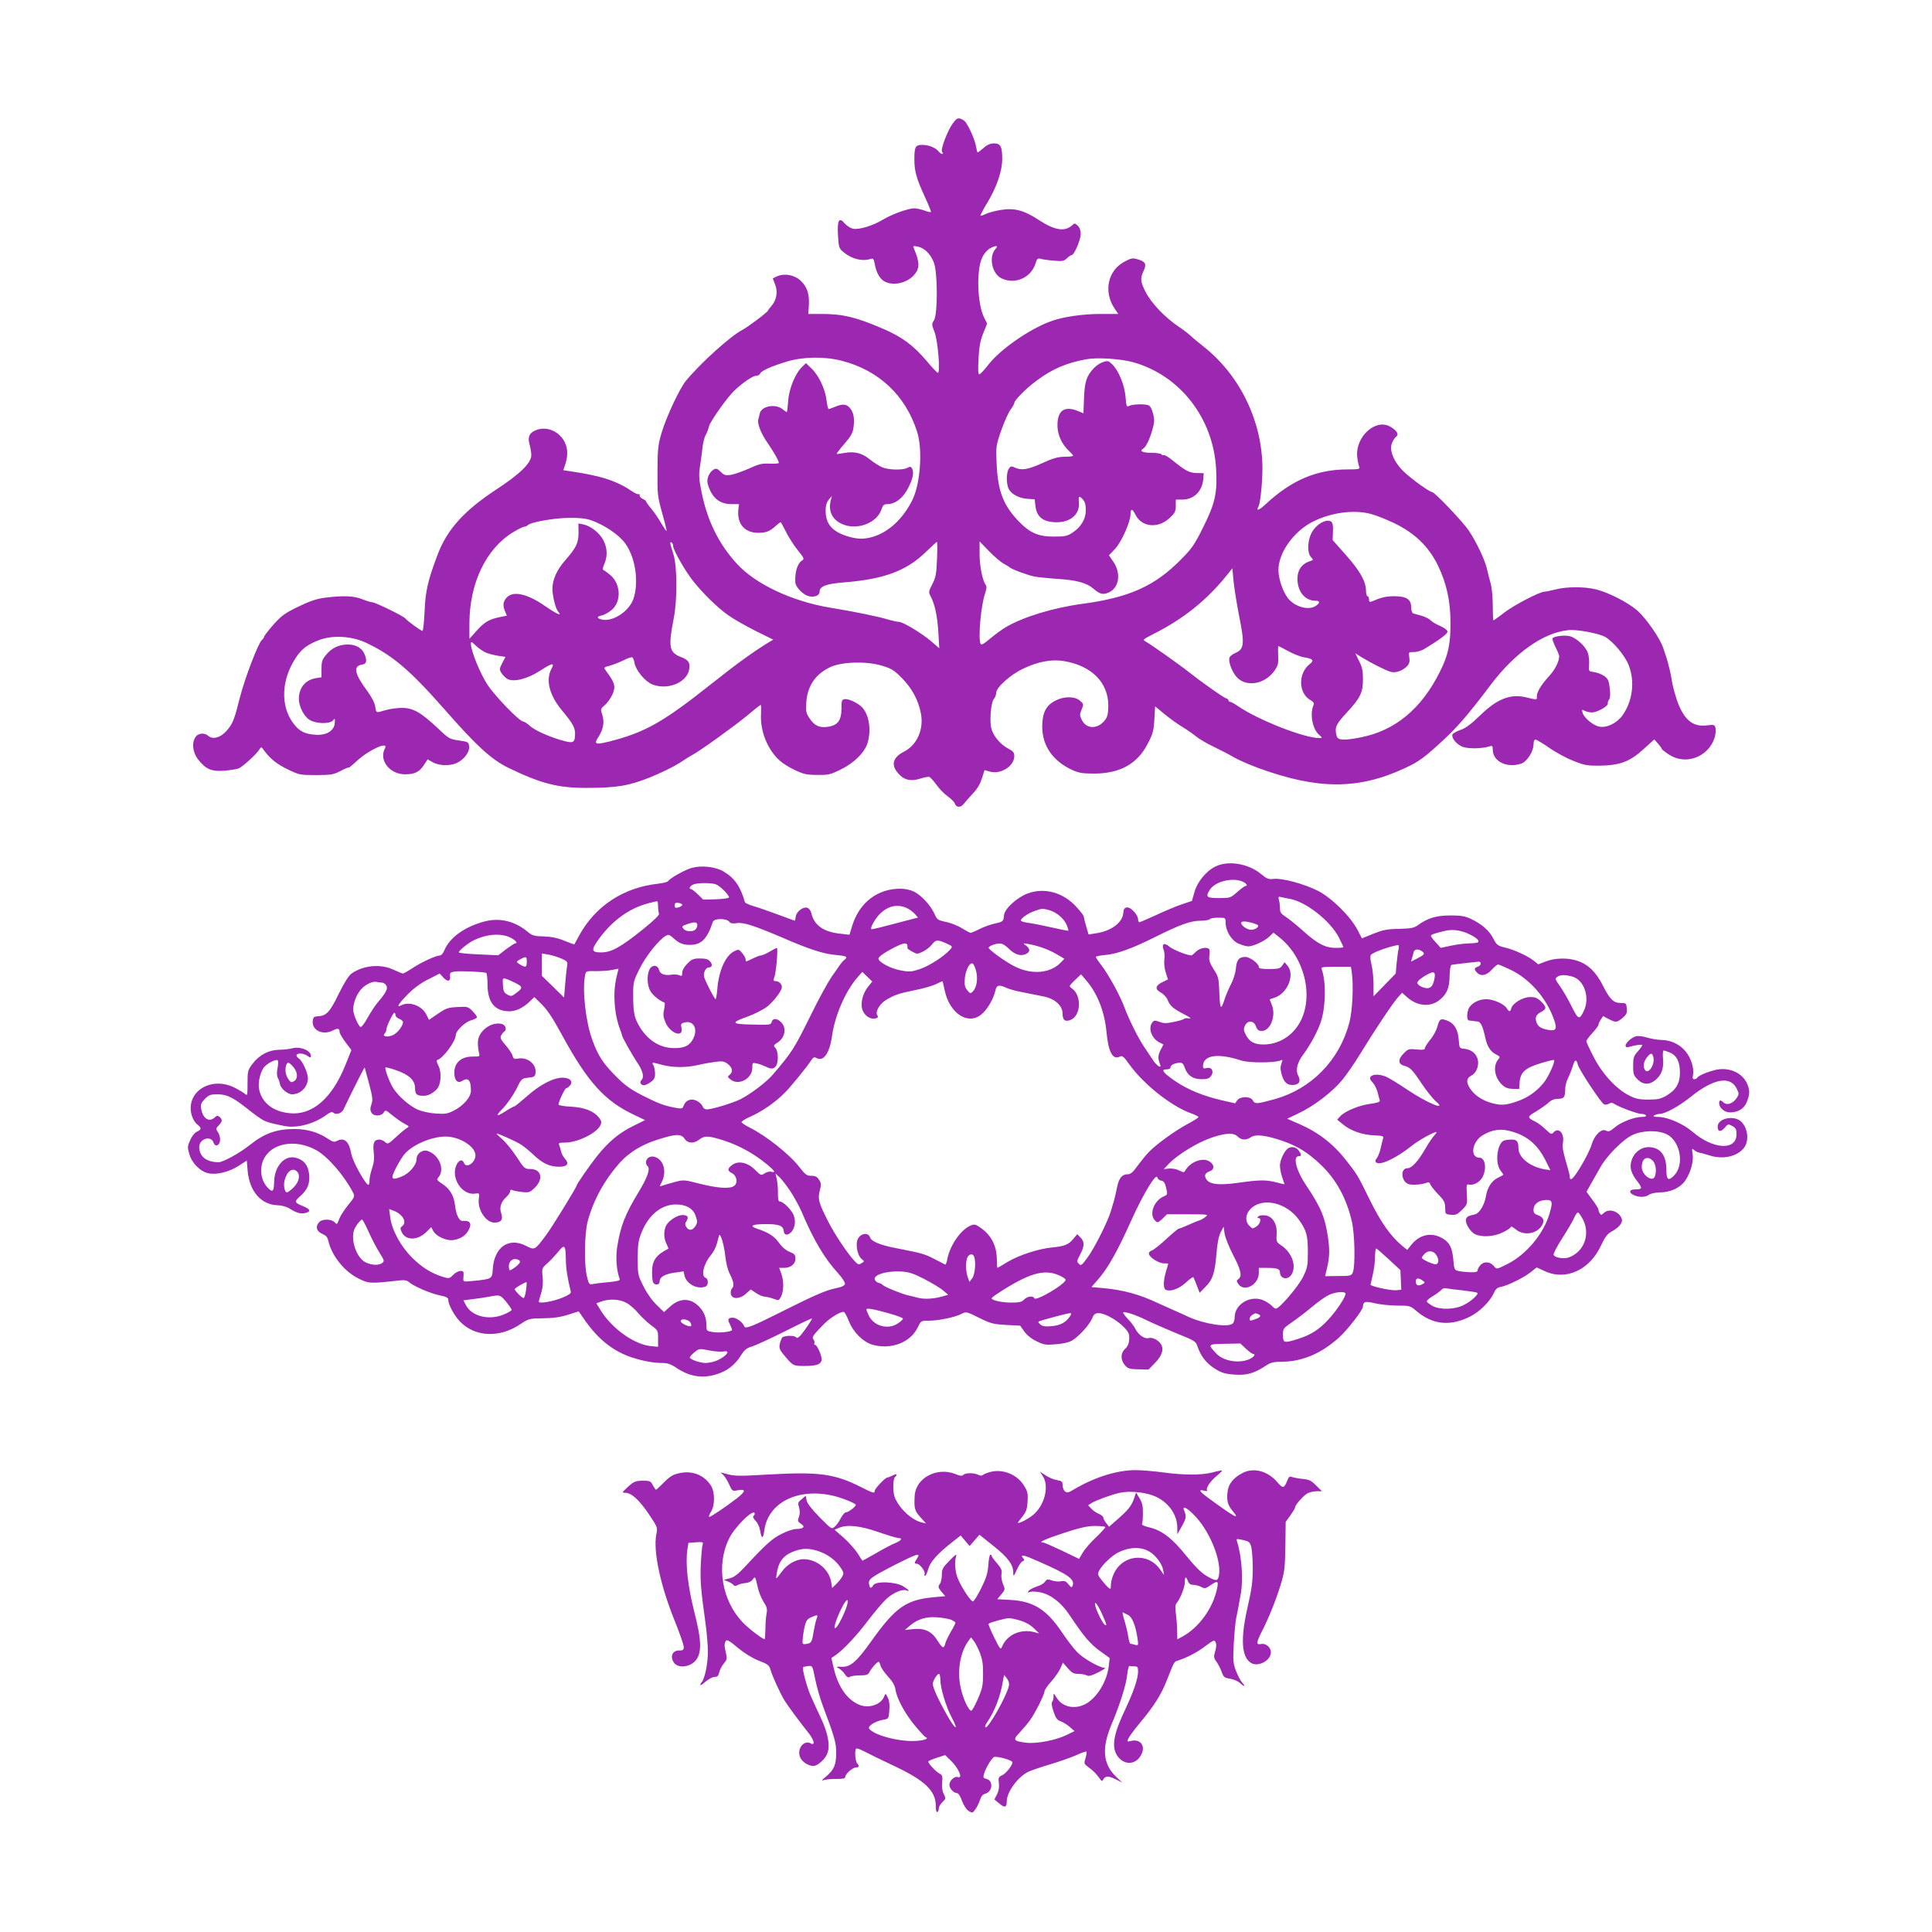
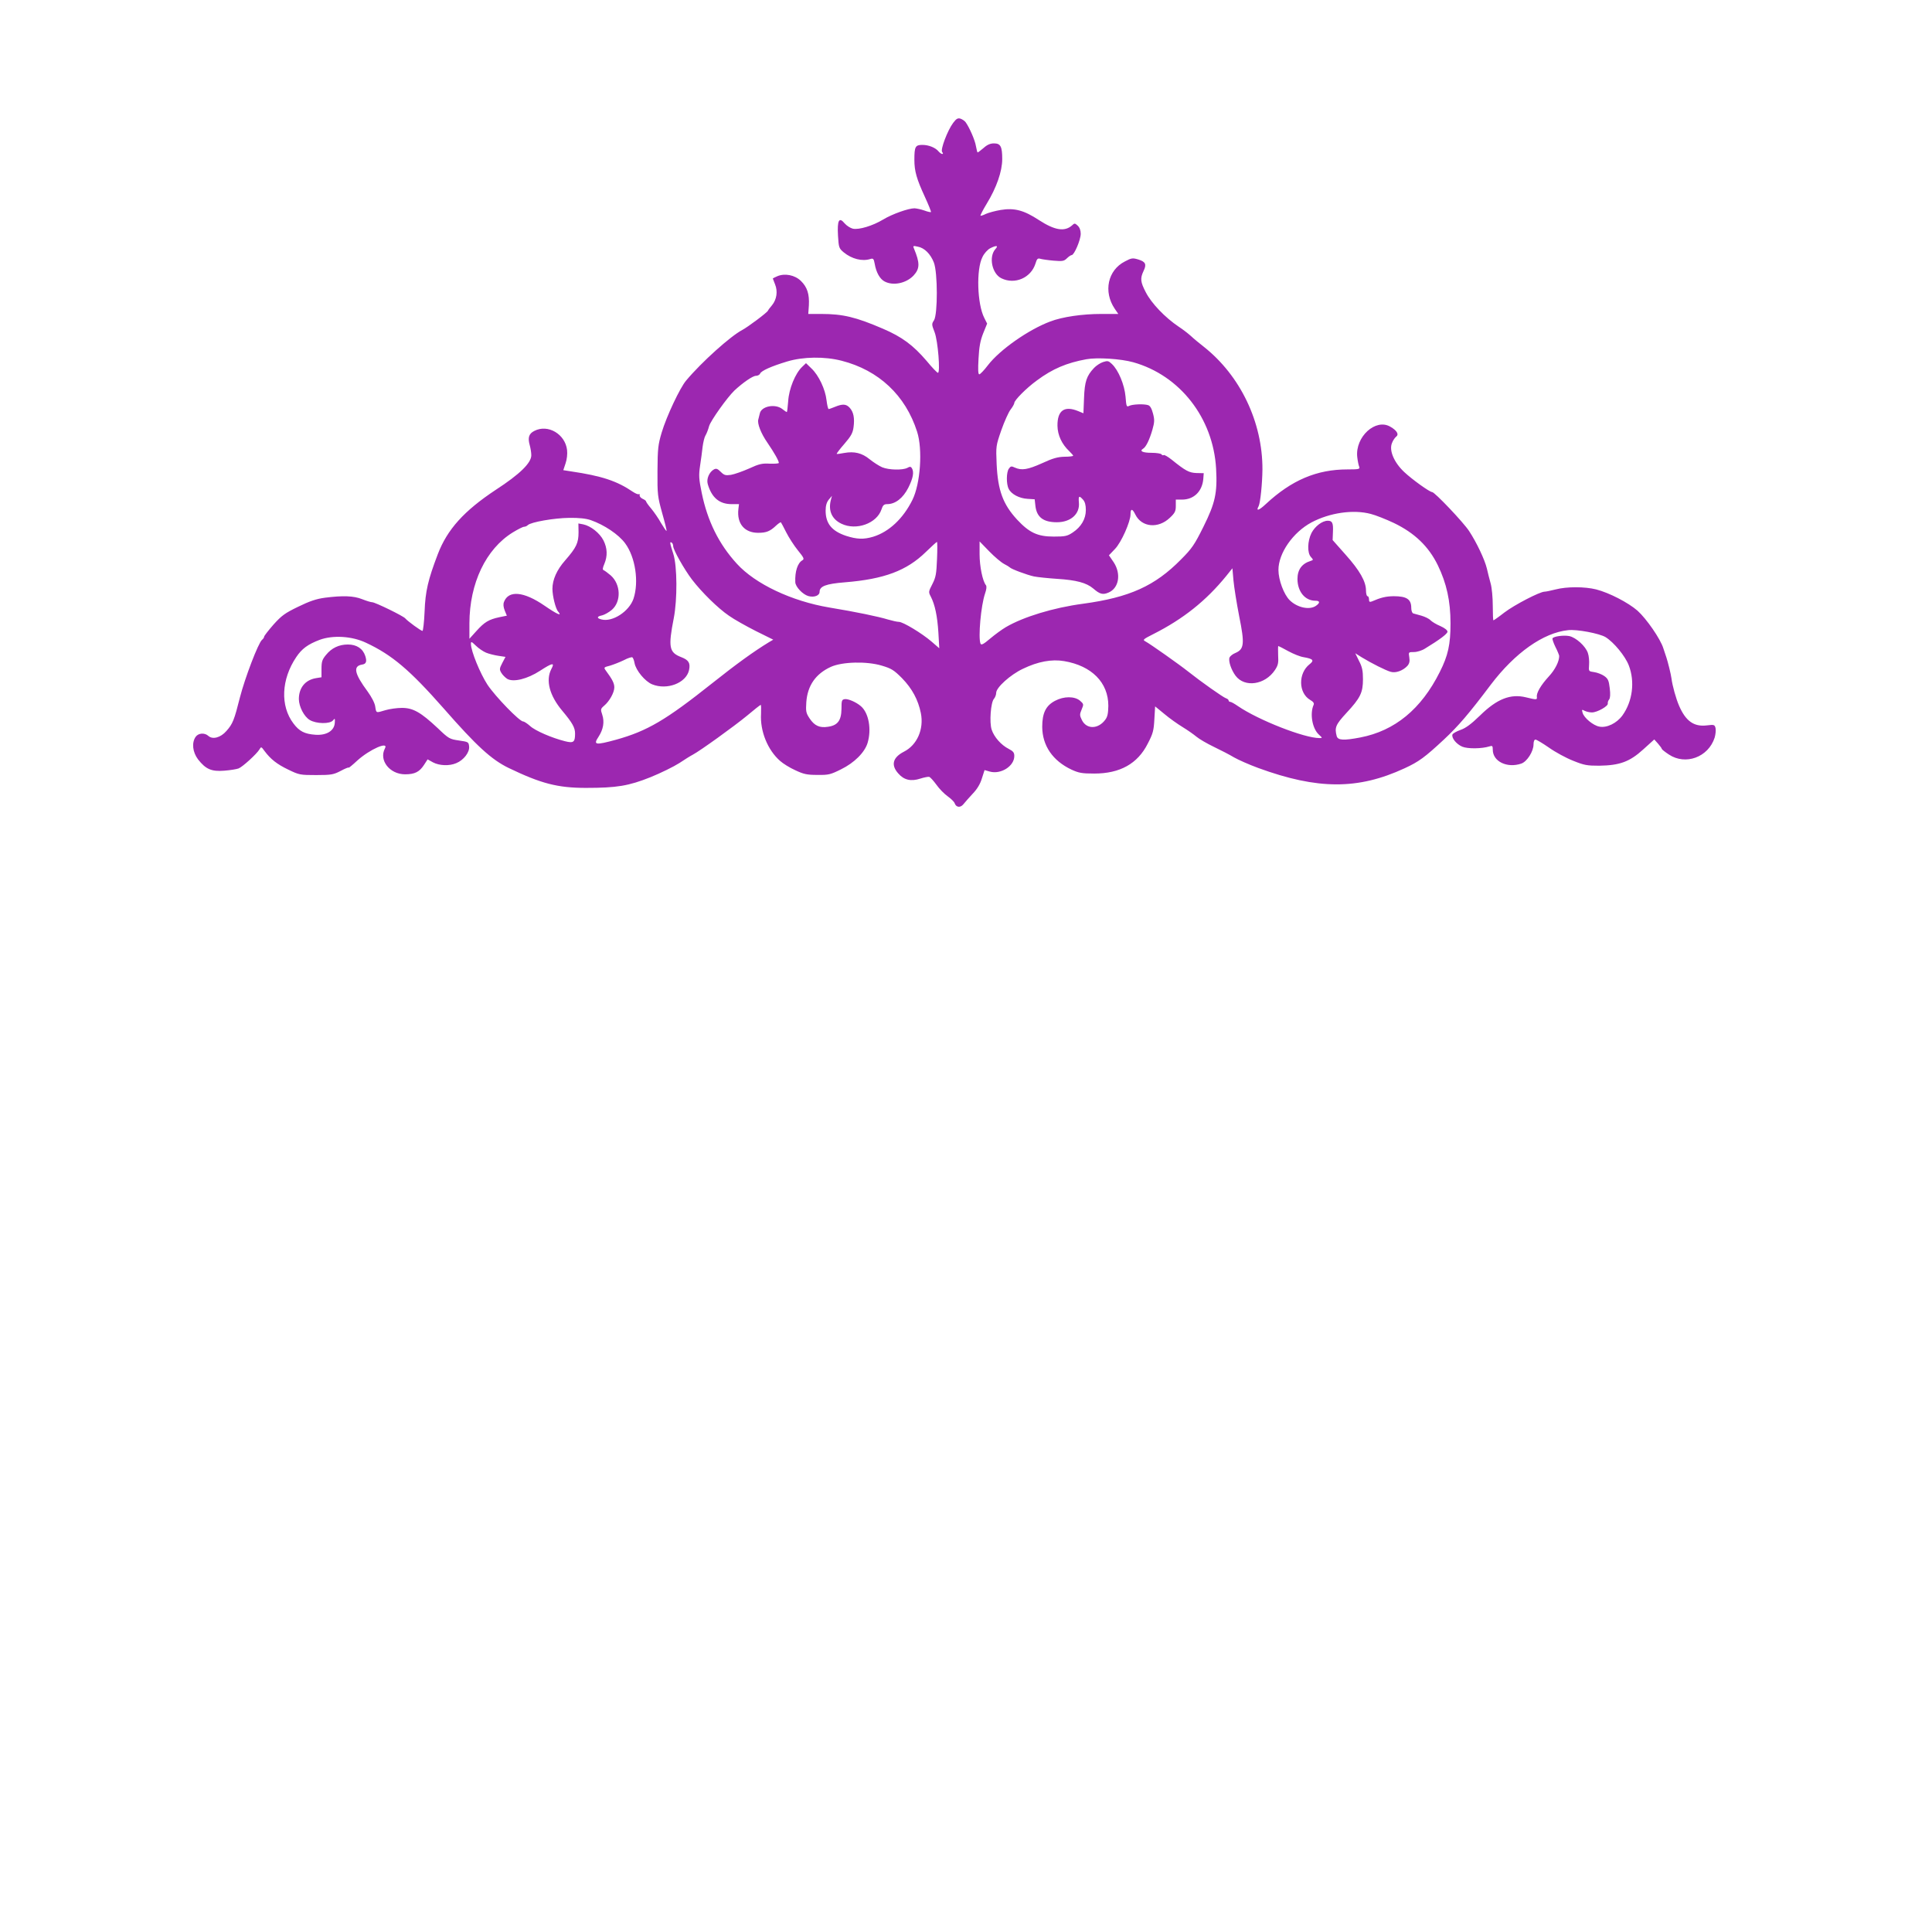
<svg xmlns="http://www.w3.org/2000/svg" version="1.0" width="1280pt" height="1280pt" viewBox="0 0 1280 1280" preserveAspectRatio="xMidYMid meet">
  <g transform="translate(0,1280) scale(0.1,-0.1)" fill="#9c27b0" stroke="none">
    <path d="M6315 11986 c-37 -49 -86 -178 -73 -193 7 -9 7 -13 0 -13 -5 0 -15 7 -23 16 -21 26 -66 44 -108 44 -47 0 -53 -12 -53 -99 0 -75 15 -127 69 -244 25 -54 43 -100 41 -102 -2 -2 -22 2 -43 10 -22 8 -52 14 -66 15 -40 0 -148 -38 -209 -75 -68 -41 -160 -69 -200 -60 -16 4 -40 19 -54 35 -37 45 -50 21 -44 -82 5 -78 6 -83 38 -110 54 -44 122 -61 176 -44 19 6 23 2 29 -31 10 -59 35 -102 66 -118 57 -30 143 -12 192 40 42 46 42 83 2 179 -8 17 -5 19 25 12 45 -8 85 -49 107 -105 26 -66 26 -344 1 -383 -16 -24 -16 -28 4 -79 22 -57 39 -269 22 -269 -5 0 -39 35 -75 79 -89 104 -163 159 -289 213 -179 77 -265 98 -409 98 l-86 0 4 57 c4 75 -11 121 -53 162 -40 39 -106 52 -156 31 -16 -7 -30 -14 -30 -15 0 -1 7 -19 15 -39 19 -46 11 -100 -20 -138 -13 -15 -25 -31 -27 -36 -4 -12 -134 -109 -170 -128 -77 -40 -269 -212 -372 -335 -41 -48 -130 -237 -162 -344 -24 -81 -27 -106 -28 -255 -1 -157 1 -170 31 -279 18 -63 31 -116 29 -118 -2 -3 -18 21 -36 51 -17 31 -47 74 -66 97 -19 22 -34 44 -34 48 0 3 -10 11 -22 16 -13 6 -22 17 -20 24 1 7 -1 10 -6 7 -4 -3 -21 4 -38 15 -107 73 -208 106 -411 136 l-51 8 15 45 c9 26 13 62 10 88 -12 106 -127 174 -217 127 -36 -18 -44 -44 -31 -92 6 -21 11 -52 11 -69 0 -51 -75 -125 -235 -229 -210 -139 -322 -262 -385 -428 -64 -168 -82 -244 -87 -379 -3 -71 -10 -128 -14 -128 -10 0 -99 65 -114 83 -13 16 -200 107 -219 107 -9 0 -38 9 -66 20 -57 23 -129 25 -247 10 -59 -8 -102 -23 -178 -60 -87 -42 -109 -58 -163 -118 -34 -39 -62 -75 -62 -80 0 -5 -6 -15 -14 -21 -25 -21 -113 -252 -146 -380 -38 -151 -48 -177 -90 -224 -38 -44 -91 -58 -119 -33 -25 23 -67 20 -85 -6 -27 -39 -20 -101 16 -149 51 -65 89 -82 174 -75 39 3 82 10 95 15 27 11 120 96 138 126 11 19 12 19 33 -10 41 -55 83 -88 158 -124 72 -35 79 -36 185 -36 100 0 115 3 163 28 28 15 52 25 52 21 0 -3 26 18 57 47 83 75 211 131 183 80 -41 -78 32 -171 134 -171 64 0 95 16 125 62 l24 37 36 -20 c42 -22 108 -25 154 -5 49 20 89 72 85 110 -3 30 -5 31 -67 40 -62 9 -68 12 -140 81 -113 106 -164 135 -238 135 -33 0 -82 -7 -109 -15 -64 -19 -61 -21 -68 24 -3 23 -24 63 -50 99 -88 119 -99 169 -37 179 27 4 33 20 21 57 -16 49 -57 76 -115 76 -59 0 -108 -23 -145 -69 -25 -30 -30 -44 -30 -92 l0 -56 -37 -6 c-71 -12 -113 -64 -113 -139 1 -50 34 -115 72 -138 43 -26 135 -28 155 -2 12 15 13 13 11 -18 -4 -52 -55 -83 -128 -78 -72 5 -107 23 -146 75 -88 116 -81 292 19 440 37 55 76 84 155 114 87 32 213 25 306 -19 174 -81 292 -182 515 -435 218 -249 316 -339 431 -395 214 -103 324 -132 512 -132 204 0 283 13 428 71 69 28 154 70 190 93 36 24 76 49 90 56 46 24 274 188 360 259 46 39 87 71 90 71 3 0 3 -27 2 -59 -7 -115 44 -240 126 -312 20 -18 65 -46 101 -62 55 -26 77 -31 146 -31 74 -1 87 2 157 37 88 43 157 112 176 175 27 90 8 198 -44 243 -31 27 -84 50 -107 47 -20 -3 -22 -9 -22 -65 -1 -76 -25 -109 -89 -118 -56 -9 -90 7 -122 55 -24 36 -26 47 -22 108 8 110 62 188 163 234 76 34 238 38 337 8 64 -19 80 -29 134 -83 67 -69 107 -143 125 -232 21 -106 -25 -211 -112 -255 -74 -38 -88 -88 -38 -144 38 -44 84 -55 148 -34 25 8 52 13 58 11 7 -3 28 -26 47 -52 19 -27 52 -61 75 -77 22 -16 43 -36 46 -46 10 -28 38 -31 58 -6 10 13 38 44 61 69 29 30 50 64 61 101 l18 56 35 -10 c73 -20 162 36 162 103 0 23 -7 32 -38 48 -49 25 -96 78 -112 127 -16 48 -6 180 15 204 8 9 15 27 15 40 0 35 94 120 177 159 99 48 191 65 273 51 183 -31 293 -142 293 -296 -1 -50 -5 -72 -20 -92 -47 -64 -124 -65 -155 -3 -15 31 -16 37 -2 70 15 35 14 37 -11 59 -36 30 -107 30 -165 -1 -61 -32 -85 -81 -85 -173 1 -124 69 -224 194 -283 48 -22 69 -26 151 -26 170 0 287 65 354 198 35 67 40 87 44 162 l5 85 61 -50 c33 -28 88 -67 121 -87 33 -20 74 -49 92 -64 18 -15 69 -45 115 -67 46 -22 106 -53 134 -70 28 -16 100 -48 160 -70 394 -144 661 -145 970 -2 95 44 133 72 261 191 95 89 164 169 310 363 160 211 348 344 512 361 58 7 208 -22 248 -46 55 -34 130 -125 154 -187 42 -108 25 -239 -42 -332 -38 -52 -104 -84 -153 -74 -40 7 -102 58 -111 92 -6 21 -5 23 13 13 12 -6 33 -11 49 -11 35 0 109 42 105 59 -1 7 2 19 9 27 7 9 9 34 4 74 -6 51 -11 63 -36 81 -17 12 -47 23 -67 26 -37 5 -37 5 -34 48 2 24 -1 60 -8 79 -15 45 -79 103 -124 112 -38 7 -102 -2 -110 -15 -3 -4 6 -30 19 -57 14 -27 24 -53 25 -59 1 -36 -27 -92 -69 -137 -54 -59 -83 -110 -79 -136 3 -19 -3 -19 -72 -2 -102 25 -192 -10 -304 -120 -60 -58 -95 -84 -130 -96 -26 -9 -50 -23 -53 -30 -8 -22 25 -64 65 -81 36 -15 129 -14 180 2 19 6 22 4 22 -22 0 -78 95 -124 189 -92 38 13 81 81 81 127 0 19 5 32 13 32 7 0 47 -24 89 -53 42 -30 114 -69 160 -87 74 -30 93 -33 173 -33 136 2 202 26 292 108 l73 66 25 -28 c13 -15 25 -31 25 -35 0 -3 21 -20 47 -37 110 -73 261 -18 303 112 6 21 9 49 6 63 -6 23 -9 24 -59 18 -85 -10 -139 29 -183 131 -20 46 -44 132 -50 180 -3 26 -25 114 -34 140 -4 11 -13 38 -20 60 -19 62 -112 196 -171 249 -62 54 -188 119 -274 141 -76 19 -195 19 -268 0 -32 -8 -65 -15 -74 -15 -31 0 -199 -87 -266 -138 -37 -29 -70 -52 -73 -52 -2 0 -4 43 -4 97 0 53 -6 119 -14 147 -8 28 -19 73 -25 99 -14 59 -68 173 -118 249 -39 59 -228 258 -245 258 -16 0 -132 83 -185 133 -67 63 -101 143 -81 191 6 17 19 36 28 43 20 15 5 41 -39 66 -97 57 -233 -67 -219 -200 3 -27 9 -56 13 -65 6 -16 -1 -18 -78 -18 -203 0 -370 -71 -540 -229 -47 -44 -68 -50 -48 -14 11 22 24 148 25 243 1 313 -146 621 -389 813 -27 21 -66 53 -85 71 -19 17 -55 45 -80 61 -91 61 -182 156 -219 229 -35 67 -38 91 -15 140 22 45 14 62 -35 77 -37 11 -45 10 -88 -13 -114 -58 -144 -200 -68 -313 l24 -35 -113 0 c-125 0 -257 -19 -338 -50 -144 -54 -334 -187 -413 -290 -25 -33 -51 -60 -57 -60 -8 0 -9 32 -5 104 4 79 12 120 31 168 l26 64 -19 38 c-47 92 -54 322 -12 403 11 24 34 49 51 58 41 21 57 19 35 -5 -46 -51 -23 -164 40 -194 89 -43 195 3 225 97 10 33 15 38 34 32 11 -3 51 -9 87 -12 59 -5 69 -3 88 16 11 11 26 21 31 21 17 0 60 101 60 141 0 23 -7 42 -20 54 -18 17 -22 17 -37 2 -50 -44 -115 -33 -220 35 -99 65 -162 82 -253 67 -36 -6 -80 -18 -98 -26 -18 -9 -34 -14 -36 -12 -2 2 16 38 41 79 65 106 103 215 103 296 0 84 -11 104 -55 104 -24 0 -45 -9 -68 -30 -19 -16 -37 -30 -40 -30 -2 0 -7 19 -11 41 -6 40 -44 126 -69 160 -7 9 -22 19 -34 23 -17 5 -27 0 -48 -28z m-739 -1576 c246 -63 423 -229 500 -470 38 -118 22 -345 -31 -452 -62 -125 -156 -212 -260 -244 -64 -19 -108 -17 -180 6 -95 32 -135 82 -135 167 0 33 7 56 21 73 l21 25 -8 -30 c-17 -70 8 -125 71 -155 98 -47 234 2 265 95 9 28 17 35 38 35 54 0 105 40 140 109 32 64 39 104 23 130 -7 10 -13 11 -30 1 -32 -16 -122 -14 -166 4 -21 9 -58 33 -83 53 -51 42 -102 54 -169 42 -25 -5 -48 -8 -50 -6 -1 2 21 32 51 66 44 51 56 72 61 111 8 60 0 101 -26 129 -23 25 -47 26 -96 6 -19 -8 -39 -15 -43 -15 -4 0 -10 26 -14 58 -8 73 -52 166 -100 211 l-36 35 -25 -24 c-46 -43 -88 -146 -93 -227 -3 -40 -7 -73 -9 -73 -3 0 -16 9 -30 20 -47 37 -139 19 -149 -29 -3 -14 -8 -32 -10 -40 -8 -26 17 -92 61 -155 45 -66 75 -119 75 -133 0 -4 -27 -6 -59 -5 -51 3 -71 -1 -138 -32 -43 -19 -97 -38 -120 -42 -36 -5 -45 -3 -68 20 -21 21 -30 24 -45 16 -31 -17 -51 -63 -41 -97 26 -90 77 -133 158 -133 l49 0 -4 -33 c-11 -96 40 -157 131 -157 54 0 79 10 119 48 15 14 30 24 32 21 2 -2 18 -32 35 -66 17 -34 52 -88 77 -119 40 -49 44 -58 30 -66 -32 -18 -50 -75 -47 -145 1 -31 49 -81 86 -92 39 -11 75 3 75 28 0 37 42 53 167 63 261 21 410 77 537 201 38 37 71 67 74 67 2 0 3 -51 0 -114 -4 -99 -8 -121 -31 -166 -26 -50 -26 -53 -10 -83 27 -53 43 -127 50 -237 l6 -105 -52 45 c-63 54 -188 130 -216 130 -11 0 -42 7 -70 15 -65 20 -214 51 -390 80 -250 42 -491 156 -613 290 -120 131 -195 284 -233 470 -19 92 -20 117 -11 178 6 40 14 97 17 127 4 30 12 64 19 75 7 11 18 39 24 62 11 37 120 190 168 236 56 52 121 97 142 97 12 0 25 7 28 15 8 19 76 49 179 80 106 32 248 34 361 5z m1932 -10 c310 -87 530 -370 549 -705 9 -161 -6 -228 -84 -385 -59 -119 -77 -145 -148 -216 -173 -176 -341 -252 -650 -294 -196 -26 -395 -87 -511 -155 -24 -14 -71 -48 -103 -75 -46 -39 -60 -46 -65 -34 -16 41 3 252 30 331 10 29 12 48 6 56 -22 27 -42 125 -42 205 l0 85 64 -66 c35 -36 79 -73 98 -83 18 -9 35 -20 38 -23 9 -11 114 -50 160 -60 25 -5 94 -12 153 -16 128 -8 195 -26 240 -64 44 -38 63 -43 101 -27 69 29 85 123 35 200 l-32 47 40 42 c42 43 103 181 103 230 0 39 12 39 32 -2 42 -85 152 -95 229 -21 33 31 39 43 39 78 l0 42 41 0 c78 0 133 53 141 135 l3 40 -48 1 c-49 2 -72 14 -165 89 -24 19 -48 33 -52 30 -5 -3 -11 -1 -15 5 -3 5 -33 10 -65 10 -59 0 -83 11 -57 27 19 11 42 57 62 126 14 50 15 65 4 107 -9 34 -19 52 -33 56 -29 9 -103 6 -125 -5 -17 -9 -19 -4 -24 61 -7 79 -47 176 -91 217 -22 21 -28 22 -59 12 -18 -6 -45 -24 -59 -39 -49 -52 -62 -90 -66 -199 l-4 -101 -34 14 c-92 38 -139 5 -138 -97 1 -62 29 -122 78 -168 14 -14 26 -27 26 -30 0 -4 -26 -7 -57 -7 -45 -1 -78 -10 -149 -43 -96 -43 -135 -49 -180 -29 -23 11 -28 10 -40 -7 -17 -23 -18 -102 -1 -134 17 -35 70 -63 125 -66 l47 -3 5 -45 c9 -74 53 -107 142 -107 92 0 153 55 146 130 -4 45 1 49 27 20 13 -14 19 -36 19 -69 0 -59 -31 -112 -87 -149 -36 -24 -50 -27 -126 -27 -107 0 -162 26 -243 113 -93 101 -127 193 -135 367 -5 119 -5 121 31 225 20 57 48 119 61 136 14 18 25 38 25 44 0 18 79 98 149 149 105 78 198 117 329 141 71 13 228 3 310 -20z m1574 -1005 c32 -8 100 -35 153 -60 137 -66 230 -155 291 -280 58 -120 84 -236 84 -385 0 -140 -16 -213 -71 -322 -123 -246 -298 -390 -527 -434 -110 -21 -148 -19 -156 9 -15 57 -7 76 64 153 93 100 110 135 110 224 0 56 -5 81 -26 121 l-25 51 43 -27 c64 -39 159 -87 192 -96 33 -10 81 8 110 39 14 16 17 31 13 57 -6 35 -5 35 31 35 20 0 53 10 73 23 97 59 149 98 149 112 0 10 -20 25 -47 37 -27 11 -56 29 -66 39 -9 10 -36 23 -60 30 -23 6 -48 13 -54 15 -7 2 -13 18 -13 36 0 58 -30 78 -117 78 -51 -1 -83 -8 -145 -35 -14 -5 -18 -2 -18 14 0 12 -4 21 -10 21 -5 0 -10 17 -10 38 0 59 -41 132 -135 237 l-86 97 2 52 c3 61 -4 76 -34 76 -37 0 -85 -37 -108 -81 -27 -54 -29 -132 -4 -159 17 -19 17 -20 -1 -26 -59 -18 -88 -58 -88 -121 1 -83 50 -143 119 -143 31 0 32 -14 3 -34 -42 -29 -123 -12 -173 37 -39 38 -75 135 -75 201 0 111 96 249 219 315 121 64 277 87 393 56z m-5168 -41 c89 -31 185 -95 228 -154 68 -92 92 -256 55 -367 -29 -84 -139 -156 -212 -137 -33 8 -32 20 4 27 16 4 45 20 65 37 63 55 59 169 -8 228 -19 16 -39 31 -46 34 -9 3 -8 14 4 42 22 53 20 104 -6 156 -25 49 -85 96 -134 106 l-32 6 1 -58 c0 -71 -14 -101 -88 -186 -56 -63 -85 -129 -85 -189 0 -47 21 -133 38 -151 29 -34 -7 -18 -90 39 -138 95 -239 104 -269 25 -6 -15 -4 -34 5 -57 l14 -34 -49 -10 c-71 -15 -100 -33 -153 -92 l-46 -51 0 103 c1 265 109 492 288 602 33 20 66 37 74 37 8 0 19 5 25 11 20 20 175 47 274 48 64 1 111 -4 143 -15z m546 -172 c0 -25 74 -155 124 -221 65 -85 173 -191 245 -240 35 -25 116 -70 179 -102 l115 -57 -29 -17 c-100 -61 -215 -144 -376 -272 -307 -244 -429 -316 -637 -374 -136 -37 -152 -35 -116 19 32 49 41 99 25 147 -12 35 -11 39 12 59 36 30 68 88 68 122 0 27 -13 53 -56 111 -15 21 -15 22 28 33 23 7 64 23 91 36 26 14 52 22 56 19 5 -2 12 -20 15 -38 9 -49 70 -122 117 -141 99 -40 225 9 244 94 10 47 -2 67 -51 86 -81 31 -88 65 -50 259 24 124 23 343 -3 425 -24 74 -25 84 -11 75 6 -3 10 -14 10 -23z m3750 -465 c37 -183 33 -218 -25 -243 -18 -7 -35 -21 -39 -30 -9 -23 11 -82 40 -121 60 -80 195 -61 261 38 21 32 24 47 21 98 -1 34 -1 61 1 61 2 0 32 -15 66 -34 35 -19 80 -37 102 -40 63 -11 72 -21 39 -47 -76 -60 -74 -190 4 -236 21 -12 28 -22 23 -33 -26 -58 -9 -157 35 -197 24 -22 24 -23 4 -23 -101 0 -404 119 -539 211 -23 16 -46 29 -52 29 -6 0 -11 4 -11 9 0 5 -8 12 -18 15 -20 7 -166 110 -249 176 -59 47 -253 184 -285 201 -19 10 -14 14 53 48 198 100 350 221 484 386 l40 50 7 -80 c4 -44 21 -151 38 -238z m-4990 -241 c19 -8 56 -17 82 -21 l47 -7 -21 -40 c-19 -37 -20 -43 -7 -65 8 -14 26 -32 40 -41 41 -23 132 -1 217 54 83 54 99 56 75 12 -39 -75 -13 -176 73 -278 67 -80 84 -111 84 -150 0 -57 -10 -65 -66 -51 -88 22 -199 70 -232 101 -18 16 -39 30 -46 30 -24 0 -183 164 -236 243 -49 75 -110 224 -110 271 0 18 4 16 33 -12 17 -17 48 -38 67 -46z" />
-     <path d="M8052 7059 c-62 -31 -120 -102 -139 -171 l-16 -57 -66 -22 c-36 -12 -113 -44 -170 -71 -57 -26 -108 -48 -112 -48 -5 0 -9 9 -9 19 0 30 -49 83 -74 79 -16 -2 -22 -11 -24 -38 -6 -64 -81 -119 -184 -134 l-46 -7 -16 55 c-9 30 -16 59 -16 64 0 6 -22 35 -50 65 -87 95 -212 129 -323 87 -71 -27 -151 -101 -155 -143 -3 -41 -7 -44 -62 -56 -28 -6 -73 -22 -100 -36 -27 -14 -54 -25 -59 -25 -6 0 -32 14 -58 30 -26 17 -73 35 -105 42 -55 11 -60 15 -77 54 -25 55 -85 121 -134 146 -24 12 -60 20 -91 20 -152 1 -273 -92 -320 -246 l-18 -59 -60 7 c-112 11 -176 57 -193 138 -4 15 -15 30 -27 34 -28 8 -72 -26 -76 -59 -2 -15 -5 -27 -6 -27 -2 0 -50 18 -107 39 -57 21 -130 47 -162 56 -32 9 -60 22 -62 28 -28 102 -69 161 -141 203 -55 32 -144 42 -211 24 -46 -13 -144 -68 -157 -88 -3 -6 -34 -13 -68 -17 -226 -25 -413 -147 -519 -340 -18 -33 -33 -61 -34 -62 0 -1 -30 10 -65 24 -46 19 -86 27 -137 29 -62 1 -77 6 -104 28 -86 73 -187 98 -289 71 -130 -34 -231 -106 -266 -191 -8 -19 -20 -34 -28 -34 -25 0 -121 -43 -180 -82 -32 -21 -62 -38 -66 -38 -4 0 -32 11 -62 25 -87 41 -200 30 -279 -25 -19 -14 -48 -60 -85 -135 -58 -120 -82 -146 -138 -148 -27 -2 -31 -6 -34 -32 -6 -62 68 -96 134 -62 33 17 44 14 44 -11 0 -8 18 -39 39 -67 l39 -52 -39 -98 c-90 -224 -222 -337 -373 -320 -104 11 -174 64 -197 147 -12 45 0 111 27 153 16 25 79 59 93 51 5 -3 5 -26 0 -52 -6 -29 -5 -53 2 -66 6 -10 12 -29 14 -41 6 -30 51 -67 80 -67 57 0 105 49 105 107 -1 37 -35 113 -60 130 -11 8 -18 19 -15 24 9 14 48 11 73 -7 19 -13 22 -13 22 0 0 37 -73 66 -127 50 -16 -4 -53 -9 -83 -9 -70 -1 -132 -34 -177 -93 -31 -41 -33 -48 -33 -129 0 -81 -1 -85 -17 -70 -10 8 -41 27 -69 41 -158 79 -326 -29 -284 -182 6 -23 22 -50 35 -60 32 -25 31 -36 -1 -50 -15 -7 -33 -30 -44 -56 -18 -40 -19 -47 -5 -94 18 -61 75 -116 129 -126 55 -10 135 10 197 50 l54 35 6 -71 c13 -134 89 -221 197 -225 29 -1 60 -9 82 -23 44 -28 73 -36 105 -28 36 9 31 25 -13 43 -63 26 -65 31 -22 69 49 44 64 82 58 144 -6 59 -34 95 -86 109 -76 22 -145 -56 -146 -163 -1 -61 -11 -69 -44 -33 -42 45 -54 119 -28 180 49 114 212 145 353 66 77 -44 184 -168 242 -280 12 -25 11 -30 -31 -81 -24 -29 -50 -69 -58 -88 -18 -46 -17 -45 -35 -26 -21 20 -79 21 -99 0 -28 -28 -20 -62 18 -78 25 -11 36 -22 41 -46 22 -99 106 -204 201 -251 67 -33 78 -34 262 -13 40 5 57 2 70 -9 29 -27 144 -77 205 -89 44 -9 57 -16 57 -30 0 -31 40 -105 78 -144 100 -103 263 -110 401 -16 52 35 57 37 150 38 69 1 116 8 166 24 l69 22 16 -23 c84 -128 169 -208 275 -258 71 -34 184 -61 256 -61 42 0 61 -6 103 -34 85 -56 168 -70 260 -42 71 21 122 60 161 120 27 43 41 55 77 65 23 7 123 53 221 102 97 49 177 87 177 84 0 -8 -46 -76 -73 -109 -16 -18 -27 -24 -31 -17 -10 15 -81 14 -94 -1 -5 -7 -13 -27 -16 -43 -5 -24 -1 -37 21 -64 67 -81 66 -81 143 -81 74 0 104 9 113 35 8 18 -28 105 -43 105 -6 0 -8 5 -5 10 4 6 1 17 -5 25 -13 16 -4 29 73 107 39 39 111 82 128 76 6 -2 21 -30 34 -63 28 -71 93 -135 152 -153 123 -37 254 12 303 113 22 45 22 45 73 45 65 0 175 23 217 45 31 16 33 16 117 -26 77 -38 93 -42 178 -47 l94 -5 27 -38 c17 -24 47 -49 81 -65 49 -24 61 -26 130 -20 49 4 87 13 108 26 45 28 114 104 131 146 11 27 20 34 42 34 64 0 200 -99 203 -148 3 -43 -5 -68 -27 -89 -31 -28 -31 -73 -1 -108 19 -22 31 -26 89 -27 l67 -2 46 47 c47 50 59 94 32 128 -19 24 -56 41 -77 34 -25 -8 -67 20 -87 59 -8 17 -31 48 -51 68 -20 21 -33 40 -31 43 9 8 83 -16 154 -51 39 -19 128 -58 198 -87 123 -49 130 -54 141 -88 22 -65 58 -110 112 -145 46 -29 66 -36 132 -41 84 -6 131 8 212 61 28 19 49 24 105 24 136 2 259 55 377 161 57 52 158 182 158 205 1 33 16 37 81 21 35 -8 102 -15 147 -15 81 0 85 -1 124 -34 107 -92 223 -105 355 -40 62 30 133 99 158 153 13 30 24 41 49 45 45 9 152 61 198 98 l39 31 52 -24 c140 -66 299 6 374 169 25 54 43 78 66 90 53 29 79 60 72 85 -15 51 -85 75 -120 40 -14 -14 -18 -14 -26 -2 -5 8 -9 19 -9 25 0 7 -18 36 -40 65 l-39 53 28 50 c16 28 44 78 63 111 43 77 149 185 213 215 67 32 172 34 230 4 87 -46 115 -198 49 -269 -40 -43 -54 -34 -54 38 0 94 -41 146 -117 147 -52 0 -98 -36 -114 -90 -14 -46 -3 -84 42 -141 32 -42 29 -49 -18 -49 -40 0 -44 -22 -8 -38 35 -16 77 -15 101 3 11 8 41 14 72 15 70 0 137 32 169 81 35 53 55 126 47 174 -6 37 -5 38 11 25 9 -8 24 -15 34 -17 9 -1 40 -9 70 -19 105 -33 218 6 242 84 14 48 -1 109 -35 141 -48 45 -156 22 -156 -33 0 -35 21 -38 47 -7 21 25 23 25 50 11 23 -13 28 -22 28 -54 0 -111 -155 -102 -292 16 -60 52 -165 98 -226 98 -31 0 -38 3 -27 10 8 5 24 10 35 10 37 0 127 50 204 111 153 124 265 144 308 55 15 -32 15 -36 -1 -61 -24 -36 -64 -50 -86 -30 -22 20 -30 19 -30 -5 0 -30 36 -60 70 -60 56 0 95 24 113 69 22 54 21 83 -2 130 -35 68 -123 103 -208 82 -55 -14 -109 -37 -118 -51 -3 -6 -13 -10 -20 -10 -11 0 -13 8 -8 30 8 43 -14 112 -50 155 -38 46 -97 74 -157 75 -25 0 -67 7 -95 15 -27 9 -61 13 -75 10 -30 -8 -70 -43 -70 -63 0 -10 7 -12 23 -8 44 13 87 18 87 11 0 -4 -13 -23 -30 -42 -26 -29 -30 -41 -30 -94 0 -54 3 -64 29 -90 37 -37 79 -38 119 -4 41 34 55 75 50 140 -3 30 -1 55 4 55 5 0 24 -6 43 -14 44 -19 65 -61 65 -132 0 -71 -25 -114 -88 -152 -40 -23 -58 -27 -122 -27 -63 0 -84 5 -130 29 -85 44 -176 144 -232 254 -27 51 -48 98 -48 104 0 6 18 30 40 54 22 24 40 48 40 54 0 6 7 21 15 34 l16 24 36 -19 c48 -25 55 -24 93 7 26 22 31 33 28 63 -3 34 -5 36 -39 36 -49 0 -73 23 -120 116 -43 87 -97 140 -167 163 -63 22 -151 20 -211 -4 l-50 -19 -28 23 c-38 31 -133 75 -195 89 -45 11 -52 16 -74 58 -26 53 -79 99 -151 132 -39 18 -65 22 -138 22 -93 -1 -148 -18 -216 -68 -21 -15 -46 -19 -120 -21 -79 -1 -106 -7 -170 -32 l-76 -31 -29 56 c-46 89 -171 212 -262 259 -91 46 -239 86 -294 79 -33 -4 -44 0 -84 33 -84 69 -217 91 -302 49z m183 -101 c24 -11 34 -28 16 -28 -4 0 -29 -18 -54 -40 -44 -39 -47 -40 -121 -40 -83 0 -91 7 -60 56 36 55 152 83 219 52z m-3492 -17 c27 -10 87 -70 87 -86 0 -6 -37 -11 -85 -13 l-86 -2 -36 35 c-20 19 -40 35 -45 35 -17 0 -7 21 15 30 29 12 120 12 150 1z m3801 -96 c108 -18 271 -147 327 -257 16 -32 29 -60 29 -63 0 -3 -23 -5 -50 -5 -69 0 -122 27 -216 112 -43 39 -96 81 -116 94 -31 20 -38 30 -38 57 0 17 -3 43 -7 56 -5 19 -3 22 13 18 10 -3 37 -8 58 -12z m-4184 -49 c0 -19 3 -41 6 -49 3 -10 -31 -43 -105 -103 -149 -120 -211 -154 -278 -154 -68 0 -69 16 -8 99 88 116 195 193 318 226 28 7 55 14 60 14 4 1 7 -14 7 -33z m160 9 c0 -5 -12 -13 -25 -17 -20 -5 -25 -3 -25 14 0 15 6 19 25 16 14 -2 25 -7 25 -13z m1483 -19 c18 -7 43 -25 56 -39 l23 -26 -38 -10 c-22 -5 -90 -24 -153 -40 -63 -17 -116 -29 -118 -27 -10 9 28 74 59 104 53 50 112 63 171 38z m949 -16 c48 -14 97 -55 115 -98 8 -19 13 -36 11 -38 -2 -2 -51 8 -108 21 -57 13 -128 27 -158 31 -30 4 -51 11 -49 17 5 17 50 47 93 62 48 17 50 17 96 5z m1168 -82 c0 -55 38 -118 84 -139 23 -10 52 -19 66 -19 34 0 109 35 141 66 l26 25 39 -31 c167 -132 230 -391 137 -562 -50 -92 -142 -148 -242 -148 -60 0 -92 17 -116 62 -16 30 -17 40 -7 62 17 38 60 36 73 -4 9 -24 17 -30 40 -30 55 0 94 100 66 170 l-15 39 32 11 c86 28 136 151 87 211 l-20 24 -16 -22 c-14 -20 -25 -23 -86 -23 -53 0 -69 3 -69 14 0 22 -59 66 -89 66 -42 0 -58 -19 -63 -77 -3 -31 -17 -75 -33 -105 -15 -29 -36 -78 -45 -108 -22 -67 -28 -54 -32 65 -3 83 -6 95 -37 143 -26 41 -32 60 -29 85 3 18 3 38 1 45 -8 21 -62 14 -89 -13 -14 -14 -27 -25 -30 -25 -28 0 -120 37 -145 57 -36 31 -55 21 -39 -21 5 -15 8 -44 4 -64 -3 -21 1 -58 9 -84 l15 -47 -37 -18 c-47 -23 -51 -47 -11 -68 17 -9 38 -31 45 -48 17 -42 36 -58 110 -97 42 -21 51 -30 32 -27 -15 2 -29 1 -32 -3 -2 -4 -32 -13 -66 -20 -50 -11 -68 -11 -97 0 -32 11 -37 11 -49 -6 -27 -37 -3 -103 46 -129 l29 -15 -19 -37 c-18 -36 -19 -56 -2 -98 9 -26 -23 -6 -45 27 -9 13 -38 56 -63 94 -39 58 -100 181 -129 259 -28 77 -106 220 -156 284 -19 24 -34 47 -34 51 0 4 28 10 63 13 80 7 180 44 332 120 164 82 235 107 300 107 29 0 57 5 60 10 3 6 28 10 56 10 48 0 49 0 49 -32z m-3289 6 c9 -12 23 -14 50 -10 44 7 116 -16 314 -101 164 -71 256 -101 334 -109 83 -8 90 -12 66 -33 -11 -9 -24 -24 -30 -33 -5 -8 -30 -44 -55 -79 -24 -35 -87 -149 -138 -254 -112 -226 -122 -242 -252 -395 -42 -49 -146 -128 -215 -163 -53 -26 -188 -67 -222 -67 -13 0 -24 8 -28 20 -4 11 -20 27 -37 36 -37 19 -74 7 -88 -30 -8 -22 -11 -23 -57 -15 -75 14 -111 28 -218 82 -79 41 -116 67 -175 127 -85 85 -118 136 -156 241 -44 121 -67 330 -48 426 6 30 6 30 72 29 37 0 86 3 108 8 l42 8 -14 -58 c-25 -106 -14 -248 26 -349 6 -16 11 -31 11 -33 -3 -7 63 -124 98 -177 41 -60 51 -101 30 -122 -14 -14 -3 -33 18 -33 8 0 28 9 44 21 23 16 29 28 29 55 0 20 -5 44 -10 55 -13 23 -15 23 57 4 71 -19 160 -19 238 -1 33 8 85 17 115 21 47 6 59 4 83 -15 30 -24 35 -51 11 -71 -15 -12 -14 -15 6 -31 53 -43 144 5 144 76 0 36 1 37 31 30 16 -3 42 -13 57 -20 35 -18 53 -18 68 2 19 22 17 101 -3 121 -14 15 -13 18 16 37 45 30 58 86 30 124 -26 35 -62 41 -70 12 -5 -20 -10 -21 -129 -18 -141 3 -146 12 -28 54 38 14 90 40 116 57 47 33 108 110 108 138 0 20 -20 39 -42 39 -15 0 -16 4 -7 28 11 28 25 192 16 192 -3 0 -25 -11 -48 -25 -24 -14 -50 -25 -57 -25 -7 0 -32 -9 -54 -20 -50 -24 -48 -24 -48 -6 0 8 -10 27 -23 42 -22 26 -24 26 -54 11 -56 -29 -100 -127 -110 -243 -3 -41 -9 -74 -12 -74 -7 0 -66 114 -76 147 -7 26 10 63 30 63 23 0 28 20 9 41 -12 14 -30 19 -67 19 -42 0 -54 -5 -83 -34 -21 -21 -34 -44 -34 -60 0 -22 -3 -25 -17 -18 -10 5 -33 7 -50 5 -50 -8 -80 3 -87 32 -9 35 -49 34 -64 0 -18 -40 -14 -106 8 -143 16 -27 62 -64 92 -74 4 -2 3 -22 -2 -45 -8 -34 -6 -50 9 -87 32 -74 121 -104 106 -36 -6 26 -3 30 21 36 55 14 87 -36 61 -98 -22 -53 -59 -73 -132 -72 -100 1 -185 59 -240 164 -24 45 -30 85 -30 191 0 81 2 90 43 172 41 83 130 195 175 218 15 9 24 6 46 -14 38 -36 65 -47 111 -47 77 0 114 37 153 153 8 23 89 24 108 1z m3488 -16 c19 -7 21 -11 11 -23 -7 -8 -25 -15 -41 -15 -30 0 -74 34 -64 50 6 10 51 4 94 -12z m-3699 -6 c0 -10 -5 -23 -12 -30 -17 -17 -63 -15 -78 3 -15 18 -14 19 25 33 46 16 65 14 65 -6z m5091 -51 c55 -22 92 -49 83 -62 -3 -5 -29 -9 -57 -9 -29 0 -83 -7 -122 -15 l-70 -15 -32 36 c-18 19 -33 39 -33 44 0 8 26 17 95 33 44 10 87 6 136 -12z m-6333 -31 c36 -17 57 -40 35 -40 -5 0 -31 -18 -60 -39 l-52 -40 -130 6 c-72 3 -131 9 -131 13 0 13 56 58 98 80 84 41 176 49 240 20z m2891 -40 c44 -20 44 -20 25 -42 -40 -45 -137 -107 -198 -128 -57 -19 -71 -20 -130 -9 -63 11 -146 55 -146 78 0 13 43 42 107 75 70 35 89 34 85 -5 -1 -4 14 -14 32 -24 31 -17 34 -17 70 0 20 10 47 30 59 46 26 34 39 35 96 9z m413 -34 c40 -40 79 -53 114 -37 30 13 31 35 2 56 -23 17 -22 17 14 11 66 -12 132 -35 187 -67 l53 -31 -23 -24 c-69 -73 -192 -84 -306 -27 -59 29 -173 111 -173 124 0 10 44 28 72 28 17 1 38 -11 60 -33z m2584 -3 c-4 -16 -9 -58 -13 -95 l-6 -68 -73 -75 -74 -76 0 78 c0 43 -6 102 -13 130 -8 30 -10 58 -5 66 9 16 126 58 182 66 4 0 5 -11 2 -26z m157 -17 c20 -15 14 -22 -41 -50 l-34 -17 7 23 c4 13 9 31 11 41 6 20 32 22 57 3z m-5705 -46 c44 -20 44 -21 38 -58 -3 -20 -9 -74 -12 -119 l-7 -82 -73 72 -74 72 0 74 0 74 42 -7 c23 -4 62 -16 86 -26z m-228 -25 c0 -36 -10 -38 -54 -9 -17 12 -16 13 10 28 41 22 44 20 44 -19z m6320 -9 c0 -8 -9 -18 -20 -21 -24 -8 -25 -18 -4 -39 26 -27 63 -19 97 19 17 19 36 35 42 35 6 0 43 -16 83 -35 128 -61 239 -189 289 -333 21 -61 12 -75 -42 -65 -45 9 -65 21 -75 49 -12 32 -4 52 31 70 37 19 36 33 -2 70 -25 23 -39 29 -74 28 -48 -1 -114 -41 -123 -76 -6 -23 -14 -23 -30 3 -18 28 -88 59 -135 59 -45 0 -89 -21 -111 -52 -19 -27 -21 -88 -3 -89 6 -1 19 -2 27 -3 8 -2 22 -3 31 -4 19 -2 34 -35 49 -105 13 -60 34 -94 72 -113 27 -14 28 -17 15 -32 -37 -43 -26 -120 23 -167 22 -22 40 -28 72 -29 l43 -1 3 45 c5 66 37 95 140 126 46 14 86 24 88 21 9 -9 -35 -107 -65 -146 -48 -61 -106 -102 -180 -128 -77 -27 -110 -28 -175 -9 -59 18 -106 50 -134 91 -30 43 -28 71 6 89 38 20 56 77 38 120 -14 34 -45 54 -89 58 -27 3 -29 6 -32 55 -5 69 -28 111 -72 129 -47 20 -56 15 -70 -38 -7 -25 -28 -64 -48 -87 -19 -24 -35 -49 -35 -56 0 -10 -13 -12 -54 -8 -51 5 -57 4 -86 -26 -39 -38 -38 -71 3 -82 40 -11 53 -23 117 -120 32 -47 73 -98 90 -113 84 -71 -50 -17 -187 75 -58 39 -120 77 -139 85 -73 31 -137 6 -92 -35 12 -12 27 -40 34 -64 6 -23 13 -49 15 -57 3 -11 -12 -16 -61 -23 -74 -9 -168 -48 -200 -82 l-21 -23 38 -31 c52 -43 129 -70 208 -73 53 -2 64 -6 59 -18 -3 -8 -10 -37 -16 -65 -6 -27 -18 -58 -26 -68 -11 -12 -12 -21 -5 -28 24 -24 133 27 238 111 45 36 142 90 161 90 4 0 -2 -10 -13 -22 -12 -13 -38 -51 -58 -86 -50 -87 -92 -132 -121 -132 -50 0 -40 -93 11 -106 28 -7 91 -1 117 10 13 6 20 3 24 -10 4 -11 27 -40 53 -67 39 -40 45 -53 46 -90 0 -41 1 -42 38 -45 32 -3 43 2 73 32 36 36 36 37 32 105 -3 61 -2 67 14 63 31 -8 76 18 92 53 27 57 15 125 -22 125 -65 0 -50 105 20 148 57 35 114 45 172 31 116 -27 191 -87 246 -198 l32 -64 -38 6 c-97 16 -174 78 -174 141 0 43 -10 56 -45 56 -18 0 -41 -3 -50 -6 -46 -18 -62 -149 -24 -198 12 -15 20 -28 18 -30 -2 -2 -19 -11 -37 -20 -40 -20 -68 -65 -77 -120 -10 -60 -44 -116 -75 -122 -44 -10 -50 -13 -57 -30 -9 -24 26 -83 58 -100 45 -23 128 -18 187 12 29 14 52 30 52 36 0 5 14 -2 31 -16 56 -47 146 -31 178 31 15 29 5 50 -30 62 -21 7 -29 16 -29 33 0 42 35 68 89 68 37 0 39 -17 16 -94 -40 -133 -155 -269 -277 -330 -71 -36 -73 -36 -88 -17 -24 31 -64 37 -89 12 -12 -12 -21 -28 -21 -36 0 -11 -11 -15 -47 -14 -27 1 -61 4 -78 8 -29 6 -30 9 -36 71 -7 84 -25 119 -74 147 -71 40 -147 25 -202 -41 l-30 -37 -34 28 c-75 62 -142 157 -214 304 -79 161 -81 165 -152 256 -90 115 -186 190 -319 248 l-76 33 73 35 c100 46 226 142 291 221 29 35 82 112 118 171 89 146 213 333 249 374 l30 34 35 -31 c68 -60 156 -66 216 -15 47 39 63 79 64 157 1 41 6 71 12 73 6 2 47 7 90 12 43 5 85 9 92 10 6 0 12 -5 12 -13z m-3343 -49 c13 -52 4 -111 -22 -136 -15 -15 -18 -14 -37 9 -16 20 -19 35 -16 76 5 55 31 108 51 101 7 -2 17 -24 24 -50z m2488 -2 c14 -89 6 -262 -16 -343 -66 -248 -251 -436 -493 -504 -120 -33 -132 -34 -146 -8 -15 28 -83 28 -103 0 l-14 -20 -87 20 c-122 28 -222 69 -305 124 -83 56 -104 82 -63 81 16 0 27 5 27 14 0 15 28 29 62 30 16 1 24 -8 33 -34 17 -50 53 -75 111 -75 38 0 51 5 63 22 21 30 4 60 -29 52 -19 -5 -25 -2 -25 11 0 75 98 90 253 39 50 -17 223 -16 260 0 16 7 16 5 7 -20 -8 -21 -8 -40 1 -71 15 -55 38 -75 80 -71 38 3 49 26 29 64 -18 33 -5 86 34 137 48 64 102 165 120 227 31 104 31 262 2 340 -5 13 9 15 94 15 l100 0 5 -30z m-5733 -11 c4 -3 8 -37 8 -75 0 -120 48 -179 145 -179 43 0 89 22 133 63 l32 31 36 -35 c48 -45 81 -94 149 -219 170 -312 283 -436 480 -528 l69 -33 -79 -39 c-92 -45 -164 -105 -239 -199 -47 -59 -136 -187 -136 -196 0 -11 -160 -271 -200 -325 -77 -104 -77 -104 -135 -74 -115 59 -211 -9 -220 -153 -4 -66 -5 -67 -127 -79 -69 -7 -70 -7 -68 17 1 13 2 30 1 37 -2 21 -41 13 -68 -14 -25 -25 -28 -26 -67 -14 -77 23 -141 63 -207 129 -76 76 -134 184 -144 269 l-7 52 29 -11 c62 -23 92 -78 57 -103 -13 -10 -13 -16 -3 -38 26 -59 108 -58 167 3 l29 29 13 -25 c20 -37 92 -69 137 -60 47 8 80 31 98 66 23 43 9 64 -37 60 -25 -3 -45 36 -53 101 -7 67 -35 113 -88 147 -32 21 -35 26 -23 40 46 53 5 152 -72 176 -34 10 -72 -18 -72 -54 0 -38 -46 -94 -95 -114 -49 -21 -65 -21 -65 -3 0 20 56 124 83 153 56 62 179 113 269 113 93 0 198 -66 198 -124 0 -49 -61 -90 -76 -51 -15 39 -54 5 -60 -52 -7 -81 63 -162 133 -151 30 4 30 4 25 -37 -8 -72 48 -155 104 -155 45 0 59 20 44 64 -13 39 0 75 39 110 12 11 21 26 21 34 0 10 5 12 18 6 9 -4 38 -9 65 -12 43 -4 50 -1 82 31 57 57 41 122 -31 122 -37 0 -41 3 -91 80 -29 44 -72 97 -95 117 -24 21 -41 38 -38 38 12 0 118 -47 155 -69 22 -13 63 -46 90 -72 59 -57 107 -79 170 -79 54 0 68 20 38 53 -11 12 -23 33 -25 47 -3 14 -9 33 -13 43 -6 15 -1 17 39 17 82 0 210 63 234 115 9 19 7 28 -9 50 -36 44 -95 68 -186 73 -46 2 -83 9 -83 14 0 17 42 108 51 108 4 0 15 7 23 16 27 27 4 54 -47 54 -61 0 -151 -47 -237 -124 -41 -36 -78 -66 -82 -66 -4 0 -29 -13 -55 -30 -68 -43 -74 -37 -19 19 26 27 64 82 85 122 36 73 36 74 81 79 40 4 45 8 48 32 7 57 -51 105 -114 95 -28 -5 -33 -2 -38 18 -3 13 -24 45 -46 70 -33 38 -38 50 -30 65 6 10 15 22 20 25 20 12 10 45 -15 51 -72 18 -160 -50 -159 -124 0 -20 3 -49 7 -64 7 -28 7 -28 -41 -28 -76 0 -121 -39 -122 -106 0 -51 21 -74 51 -56 41 26 59 7 59 -65 0 -42 -51 -100 -115 -132 -40 -20 -57 -23 -119 -18 -40 2 -92 14 -118 25 -54 24 -130 90 -163 143 -25 39 -58 129 -51 137 3 2 35 -6 72 -19 86 -30 124 -67 124 -119 0 -40 11 -50 56 -50 30 0 58 14 87 43 29 29 35 112 11 158 -12 24 -13 34 -5 37 39 13 121 125 121 166 0 26 62 86 101 96 21 6 39 15 39 21 0 6 -14 24 -30 41 -29 29 -34 30 -100 26 -61 -3 -76 -8 -128 -44 l-60 -41 -16 33 c-28 60 -113 92 -167 64 -38 -21 -19 10 44 74 41 41 89 76 137 99 l73 37 24 -26 c28 -31 49 -27 45 9 -2 22 2 26 30 30 37 6 198 -2 210 -9z m2528 -93 c-39 -50 -53 -121 -31 -163 17 -35 57 -55 86 -44 12 4 14 10 8 19 -17 20 13 74 54 100 60 36 86 45 195 67 57 11 120 30 142 41 21 11 39 19 41 17 1 -2 7 -28 14 -60 33 -155 158 -234 246 -156 39 33 78 102 90 156 7 36 25 40 71 18 16 -8 65 -22 109 -30 44 -9 107 -21 140 -28 73 -14 125 -61 125 -113 0 -43 15 -56 51 -43 71 25 78 163 10 210 -20 14 -20 15 20 54 l41 39 34 -40 c74 -85 122 -206 135 -343 12 -133 42 -187 89 -162 16 8 25 0 63 -53 94 -131 277 -276 408 -323 27 -10 49 -21 49 -25 0 -4 -34 -26 -76 -48 -81 -44 -199 -129 -252 -183 -18 -18 -51 -59 -74 -90 -33 -46 -47 -58 -68 -58 -37 0 -58 -27 -70 -90 -6 -30 -15 -69 -20 -87 -6 -18 -15 -50 -21 -70 -20 -66 -108 -243 -153 -303 -39 -54 -44 -58 -58 -43 -15 14 -14 19 8 61 30 56 30 86 2 114 l-21 21 -26 -31 c-31 -38 -59 -49 -143 -57 -90 -9 -218 -51 -293 -96 -35 -22 -65 -39 -67 -39 -2 0 -3 28 -4 63 -2 87 -39 157 -112 206 -29 20 -37 22 -62 11 -65 -27 -137 -132 -154 -223 -4 -21 -10 -37 -14 -35 -4 2 -35 18 -70 36 -64 34 -87 40 -252 72 -106 20 -167 45 -175 71 -14 43 -78 24 -87 -26 -8 -39 8 -98 30 -116 20 -15 20 -16 0 -28 -18 -11 -24 -10 -43 11 -44 44 -137 183 -177 263 -64 126 -71 151 -57 206 11 41 10 51 -5 73 -12 20 -25 26 -51 26 -30 0 -39 7 -79 58 -64 83 -218 206 -330 262 -28 14 -52 30 -53 35 -2 6 27 23 63 39 72 32 162 94 221 154 42 41 148 172 176 215 15 23 21 26 37 17 46 -25 86 32 102 144 19 138 89 299 170 392 l31 35 33 -32 33 -32 -29 -36z m3755 89 c3 -5 1 -28 -5 -50 -8 -29 -17 -41 -35 -46 -25 -6 -75 17 -75 35 0 11 29 35 65 54 37 19 42 19 50 7z m915 -21 c76 -23 115 -139 74 -225 -30 -63 -37 -61 -82 29 -22 45 -57 105 -76 132 -33 46 -35 51 -19 63 21 15 54 15 103 1z m-7008 -40 c52 -26 53 -34 12 -65 -34 -26 -38 -27 -63 -13 -22 12 -27 23 -29 63 -3 46 -2 47 20 41 13 -4 40 -16 60 -26z m-882 1 c11 0 24 -9 30 -20 11 -21 -1 -45 -62 -117 -14 -17 -43 -61 -63 -97 -20 -37 -41 -63 -47 -60 -16 10 -48 86 -48 114 0 45 21 100 52 135 29 34 80 57 106 49 8 -2 22 -4 32 -4z m90 -215 c0 -9 11 -20 25 -25 14 -5 25 -15 25 -22 0 -26 -39 -75 -69 -87 -36 -15 -71 -7 -53 11 7 7 12 19 12 28 0 19 43 109 53 110 4 0 7 -7 7 -15z m8334 -279 c12 -49 -34 -118 -56 -84 -14 22 -9 54 13 82 25 32 35 33 43 2z m-500 -51 c9 -34 155 -255 174 -262 8 -4 22 -1 32 5 13 8 22 7 36 -2 32 -21 153 -66 179 -66 13 0 27 -4 30 -10 4 -6 -8 -10 -29 -10 -49 0 -141 -36 -181 -72 -28 -24 -38 -27 -54 -19 -30 17 -77 -28 -96 -92 -8 -28 -40 -93 -71 -144 -52 -86 -74 -105 -74 -66 0 8 -12 53 -26 100 -18 61 -24 95 -19 123 11 64 -31 106 -65 65 -10 -12 -17 -9 -48 21 -21 20 -50 43 -67 51 -59 30 -59 33 3 70 31 19 68 45 83 59 17 16 37 24 61 24 40 0 48 11 48 66 0 19 8 51 19 72 10 20 24 56 31 79 14 46 24 48 34 8z m-8509 -16 c29 -36 30 -76 2 -93 -15 -9 -21 -7 -33 9 -20 27 -27 60 -20 90 8 33 19 32 51 -6z m500 -108 c24 -90 26 -109 16 -137 -9 -24 -9 -39 -1 -54 14 -27 65 -27 82 -1 11 19 14 18 57 -18 26 -21 62 -46 81 -56 32 -17 33 -19 15 -29 -10 -6 -43 -33 -72 -60 -50 -46 -54 -48 -71 -33 -10 10 -28 17 -39 17 -34 0 -44 -22 -37 -83 5 -40 2 -69 -11 -108 -10 -29 -18 -66 -17 -81 0 -15 -3 -28 -7 -28 -18 0 -105 155 -113 204 -16 86 -47 113 -98 86 -15 -8 -27 -5 -55 14 -65 44 -139 66 -224 66 -119 0 -200 -29 -296 -106 -63 -51 -177 -114 -206 -114 -81 0 -129 38 -129 101 0 55 79 79 95 28 10 -29 39 -20 43 14 2 16 -4 40 -13 54 -16 24 -16 26 4 47 25 26 26 39 6 56 -13 10 -19 10 -33 -4 -37 -33 -78 -7 -89 57 -5 31 -1 40 25 67 26 26 38 30 82 30 62 0 104 -20 202 -98 40 -33 87 -66 103 -74 28 -14 46 -19 139 -38 83 -17 202 15 282 76 21 15 34 20 41 13 18 -18 57 -6 69 21 58 122 138 280 140 278 1 -2 14 -50 29 -107z m5755 -351 c24 -24 58 -26 88 -4 31 21 100 13 210 -25 100 -35 167 -77 251 -156 102 -97 171 -221 207 -376 20 -83 24 -297 7 -338 -9 -23 -14 -25 -97 -25 l-87 -1 6 25 c23 89 26 137 15 219 -19 140 -46 209 -145 356 -68 100 -92 195 -50 195 19 0 19 10 -1 38 -15 22 -48 29 -70 14 -24 -15 -54 -79 -54 -113 0 -20 7 -56 15 -79 8 -23 15 -44 15 -45 0 -2 -24 3 -52 11 -69 18 -109 18 -253 -2 -133 -19 -195 -11 -215 27 -13 24 -6 37 27 50 33 12 28 49 -11 68 -46 22 -123 -10 -153 -64 -8 -14 -12 -14 -42 1 -18 9 -47 14 -67 12 l-34 -4 37 39 c58 59 189 139 278 169 98 33 148 35 175 8z m-3664 -15 c20 -31 61 -33 97 -5 28 23 54 25 112 9 125 -33 241 -93 341 -177 48 -40 55 -53 24 -45 -11 3 -31 -2 -44 -11 -23 -15 -26 -14 -63 23 -49 50 -112 63 -152 33 -33 -24 -33 -39 -1 -55 32 -16 40 -65 14 -84 -28 -21 -110 -15 -226 14 -106 27 -108 28 -170 11 -35 -9 -71 -20 -82 -24 -17 -7 -17 -5 -2 24 36 70 12 153 -49 168 -43 11 -73 -34 -43 -64 17 -17 -3 -74 -60 -168 -91 -150 -121 -227 -143 -366 -11 -72 -4 -157 17 -213 4 -8 -16 -14 -68 -19 -40 -3 -87 -9 -104 -12 -31 -6 -32 -5 -45 48 -20 77 -17 286 5 368 38 139 108 268 211 385 58 66 145 121 247 153 124 40 161 42 184 7z m6414 -145 c20 -20 27 -71 14 -104 -16 -42 -87 10 -87 63 0 57 37 77 73 41z m-8982 -72 c23 -23 14 -68 -22 -104 -19 -19 -39 -34 -45 -34 -15 0 -24 45 -16 78 15 62 53 90 83 60z m3269 -131 c25 -38 58 -99 74 -135 77 -184 152 -310 241 -407 28 -31 48 -62 46 -71 -2 -12 -21 -21 -65 -30 -62 -12 -145 -49 -388 -171 -159 -80 -208 -99 -214 -81 -8 25 -51 58 -75 58 -33 0 -38 -11 -20 -44 7 -16 14 -32 14 -37 0 -12 -84 -22 -129 -14 -40 7 -41 8 -41 45 0 50 -15 88 -47 122 -58 60 -128 61 -194 1 l-40 -36 -50 49 c-30 29 -65 79 -87 124 -36 72 -37 77 -37 185 1 98 4 118 29 178 46 110 130 177 223 177 70 0 115 -26 132 -76 13 -38 13 -44 -3 -69 -19 -29 -43 -30 -60 -3 -8 13 -8 23 2 38 17 27 8 40 -27 40 -34 0 -91 -37 -108 -70 -17 -34 -16 -85 3 -121 8 -17 14 -32 12 -32 -80 -40 -108 -78 -108 -153 0 -29 3 -59 6 -68 9 -23 44 -21 44 2 0 31 33 51 98 60 l61 9 6 -28 c12 -55 85 -94 139 -73 20 8 21 50 1 58 -33 12 -13 95 37 153 15 18 32 52 38 75 6 24 13 48 14 53 8 22 34 -65 41 -135 5 -47 16 -93 31 -122 26 -52 30 -78 13 -95 -6 -6 -9 -21 -7 -34 5 -38 57 -38 99 -1 l33 29 34 -23 c19 -13 44 -24 56 -24 12 -1 38 -7 59 -14 37 -14 38 -13 52 15 18 35 19 102 1 152 l-14 37 32 0 c45 0 76 25 76 61 0 25 -6 32 -38 45 -24 9 -50 31 -70 59 -31 44 -73 71 -145 94 -57 19 -35 31 57 31 89 0 116 -11 119 -48 2 -27 27 -29 50 -4 23 26 30 67 17 106 -11 36 -70 96 -94 96 -9 0 -12 16 -12 53 1 28 -3 70 -7 92 l-9 40 27 -25 c15 -14 47 -56 72 -93z m2456 71 c17 -2 25 -14 33 -48 10 -43 10 -45 -15 -56 -67 -29 -100 -120 -58 -161 16 -16 18 -15 48 12 l30 30 140 0 c134 0 138 -1 116 -17 -12 -10 -31 -21 -42 -24 -11 -3 -44 -17 -73 -30 -29 -13 -57 -24 -62 -24 -5 0 -42 -31 -83 -69 -41 -38 -84 -72 -96 -76 -13 -4 -21 -13 -19 -23 5 -24 66 -62 99 -62 16 0 29 -1 29 -2 0 -2 -7 -25 -15 -52 -19 -64 -19 -115 0 -122 32 -13 87 8 131 48 24 23 47 39 50 36 3 -3 13 -28 23 -54 l19 -49 40 41 c47 47 61 90 72 225 5 62 14 108 27 134 l20 38 6 -44 c3 -24 28 -88 56 -142 53 -101 62 -142 36 -161 -14 -10 -14 -13 0 -34 40 -55 135 -3 135 74 l0 34 54 0 c66 0 86 -7 86 -29 0 -42 49 -54 74 -19 39 55 8 147 -64 196 -33 22 -35 26 -32 75 5 69 -27 120 -77 125 -18 2 -38 -1 -44 -7 -8 -8 -8 -11 1 -11 22 0 12 -39 -14 -56 -24 -16 -26 -16 -46 4 -30 30 -28 76 6 111 78 82 240 45 323 -72 49 -69 58 -103 58 -212 0 -92 -3 -105 -32 -165 -31 -63 -156 -210 -180 -210 -6 0 -16 7 -24 16 -7 8 -30 25 -52 36 -85 43 -197 -19 -197 -109 0 -16 -5 -34 -12 -41 -29 -29 -187 -5 -293 43 -27 13 -72 33 -100 45 -27 12 -72 32 -100 45 -124 59 -233 89 -367 101 l-77 7 43 49 c65 74 128 185 219 388 82 182 168 324 175 288 2 -9 13 -18 25 -20z m2795 -258 c49 -98 8 -212 -92 -250 -34 -13 -95 -3 -103 16 -3 8 23 57 57 110 34 53 70 114 79 135 9 21 21 37 26 36 6 -2 20 -23 33 -47z m-8044 -85 c21 -46 53 -108 72 -137 30 -48 32 -54 17 -65 -23 -18 -68 -16 -110 3 -64 31 -106 162 -72 227 14 27 40 57 48 57 4 0 24 -38 45 -85z m1305 -185 c1 -54 11 -121 33 -209 2 -10 -17 -23 -55 -38 -62 -26 -157 -42 -157 -27 0 5 7 32 16 59 10 34 13 68 9 106 -6 55 -5 57 33 91 21 19 54 54 72 77 41 51 48 42 49 -59z m5454 5 l75 -70 3 -65 3 -65 -33 -3 c-36 -4 -171 26 -171 37 1 3 7 33 15 66 8 33 15 86 15 118 0 32 4 57 9 55 4 -1 42 -35 84 -73z m311 33 c20 -28 20 -57 2 -64 -14 -5 -96 31 -96 43 0 3 7 15 17 25 22 25 59 23 77 -4z m-3060 -14 c13 -34 6 -119 -13 -143 l-18 -24 -12 33 c-14 41 -14 105 -1 131 13 23 36 25 44 3z m-3009 -34 c0 -8 -16 -25 -35 -38 -34 -23 -35 -23 -38 -3 -6 35 16 63 46 59 16 -2 27 -9 27 -18z m2679 -114 c50 -26 106 -60 124 -75 l34 -29 -34 -10 c-56 -17 -121 -21 -163 -11 -22 6 -51 13 -65 16 -41 9 -154 54 -171 69 -8 8 -20 14 -26 14 -6 0 -16 7 -23 15 -28 34 63 66 169 61 53 -3 81 -12 155 -50z m894 24 c23 -10 42 -23 42 -29 0 -28 -200 -146 -208 -122 -6 18 -47 13 -67 -9 -15 -16 -31 -20 -85 -20 -64 0 -130 15 -130 28 0 4 17 18 38 31 207 136 310 166 410 121z m2407 -34 c18 -13 18 -14 -3 -25 -27 -14 -42 -7 -42 20 0 22 18 25 45 5z m-5940 -65 c-4 -28 -11 -51 -16 -51 -11 0 -59 49 -59 59 0 8 74 50 79 46 1 -2 0 -27 -4 -54z m6204 0 c51 -6 96 -13 99 -16 10 -10 -42 -57 -90 -81 -60 -31 -156 -33 -208 -6 -18 11 -35 23 -37 29 -2 6 16 22 40 36 24 14 49 33 57 42 7 8 20 13 29 10 9 -2 58 -9 110 -14z m-775 -19 c8 -14 -55 -112 -112 -173 -63 -69 -118 -103 -203 -130 -92 -29 -99 -27 -99 26 0 43 2 45 60 85 33 23 93 68 133 102 39 33 90 69 112 79 41 19 100 25 109 11z m-5561 -56 c20 -25 37 -49 37 -54 0 -5 -25 -20 -55 -32 -96 -39 -208 -11 -247 61 l-18 34 62 8 c35 4 83 11 108 16 72 14 74 13 113 -33z m801 -10 c23 -13 58 -45 78 -70 21 -24 58 -59 83 -77 44 -32 45 -34 45 -87 l0 -55 -50 5 c-108 11 -254 115 -328 233 l-31 50 32 12 c56 20 126 16 171 -11z m1724 -64 c57 -16 104 -32 104 -38 1 -5 -13 -19 -32 -31 -65 -45 -160 -20 -194 51 -9 19 -16 37 -16 40 0 11 35 6 138 -22z m1210 -24 c-26 -39 -63 -59 -119 -64 -39 -4 -59 -2 -74 9 -11 9 -18 18 -15 21 7 6 189 55 209 56 11 0 11 -4 -1 -22z m1246 16 c25 -9 19 -21 -15 -33 -40 -14 -39 -14 -39 4 0 7 8 19 18 24 21 13 17 12 36 5z m-3760 -56 c5 -9 8 -20 5 -23 -10 -10 -69 17 -69 32 0 20 50 13 64 -9z m3681 -174 c20 -18 41 -34 46 -34 22 0 6 -22 -26 -36 -70 -29 -171 -11 -217 39 -58 61 -57 62 57 64 l103 2 37 -35z m-3462 -18 c53 11 20 -33 -46 -61 -20 -8 -52 -15 -72 -15 -38 0 -105 24 -105 37 0 4 14 20 31 34 31 25 32 25 98 12 36 -7 78 -10 94 -7z" />
-     <path d="M6566 3049 c-22 -5 -45 -14 -52 -20 -9 -7 -19 -7 -33 0 -26 14 -84 14 -98 0 -9 -9 -22 -8 -53 5 -123 49 -263 -26 -270 -144 -5 -83 0 -100 38 -142 l37 -41 -30 7 c-66 16 -148 93 -177 166 -13 34 -13 119 1 133 20 20 12 26 -16 11 -16 -7 -32 -14 -36 -14 -13 0 -82 -74 -82 -87 0 -19 -8 -17 -93 26 -174 87 -275 101 -611 82 -187 -11 -223 -11 -271 2 -51 14 -53 14 -32 -1 11 -10 31 -39 42 -65 21 -46 22 -47 55 -41 58 11 58 -5 -2 -52 -71 -55 -173 -124 -184 -124 -5 0 0 15 11 33 27 43 27 130 1 173 -45 73 -129 105 -218 82 -35 -8 -60 -24 -95 -60 -26 -26 -49 -48 -52 -48 -3 0 -12 14 -21 30 -14 28 -20 30 -68 30 -46 -1 -57 -5 -96 -40 -40 -37 -42 -40 -20 -40 42 0 93 -46 156 -139 60 -90 61 -90 51 -138 -21 -110 27 -337 122 -571 33 -82 60 -160 60 -173 0 -21 -5 -24 -32 -24 -43 0 -60 -40 -34 -79 28 -44 117 -31 152 22 34 52 30 134 -16 312 -43 172 -60 319 -46 413 l7 45 50 4 c46 3 50 1 44 -17 -4 -11 -9 -69 -12 -130 -5 -107 1 -174 32 -395 8 -58 15 -141 15 -186 0 -76 -21 -177 -41 -199 -5 -5 -9 -13 -9 -18 0 -5 16 5 35 22 20 17 46 31 60 31 18 0 25 7 30 30 4 17 17 43 30 58 21 25 23 33 15 68 -12 49 -12 65 -1 83 7 10 25 0 78 -45 46 -38 95 -68 139 -86 63 -24 70 -29 80 -65 13 -42 63 -152 91 -198 20 -33 104 -147 158 -214 40 -50 48 -89 15 -71 -45 24 -92 -38 -69 -92 12 -30 54 -58 88 -58 27 0 76 43 91 80 22 53 7 136 -43 241 -25 52 -56 121 -70 154 -25 61 -54 172 -46 179 2 3 17 6 33 8 29 3 29 3 47 -87 10 -49 32 -128 50 -175 79 -211 89 -244 89 -313 0 -79 -14 -112 -67 -157 -32 -26 -34 -30 -13 -23 14 4 51 8 83 7 42 0 57 3 57 13 0 20 49 63 71 63 21 0 24 11 8 27 -13 13 -18 88 -7 98 4 4 28 -5 55 -19 26 -14 114 -57 195 -95 206 -97 278 -166 278 -266 0 -28 4 -44 10 -40 6 3 10 14 10 25 0 10 11 28 24 41 23 22 23 25 9 53 -10 19 -14 46 -11 77 4 42 2 49 -20 60 -24 14 -72 65 -72 78 0 4 25 15 56 25 l56 18 35 -34 c54 -51 86 -126 48 -111 -21 7 -55 -25 -55 -52 0 -24 29 -55 51 -55 8 0 22 -21 32 -50 11 -29 28 -57 43 -67 25 -16 27 -16 45 8 10 13 24 41 31 62 8 26 19 39 35 43 49 13 56 86 9 98 -22 5 -24 9 -16 36 10 34 44 92 63 108 12 10 105 -13 123 -30 11 -11 -38 -77 -67 -90 -23 -10 -26 -16 -21 -53 3 -28 -2 -53 -13 -74 l-17 -33 34 -28 c35 -29 48 -25 48 16 0 60 72 160 140 194 19 10 85 32 145 50 60 18 139 45 174 61 35 16 66 27 69 24 3 -3 0 -22 -6 -43 -11 -35 -10 -38 15 -57 35 -25 55 -45 77 -76 15 -22 18 -23 27 -6 13 22 36 22 84 -3 l40 -20 -42 40 c-86 83 -95 188 -29 345 56 132 97 262 104 330 4 33 10 59 15 58 4 -2 18 -3 32 -3 22 0 25 -4 25 -35 0 -46 -30 -134 -84 -248 -74 -155 -91 -239 -61 -297 42 -80 136 -79 170 3 23 55 -13 97 -71 83 -13 -4 -24 -4 -24 -1 0 15 29 56 90 130 87 104 135 181 171 274 47 119 48 121 66 127 66 21 132 55 186 96 58 43 63 45 71 27 6 -12 5 -34 -3 -59 -11 -36 -10 -44 9 -70 11 -16 27 -46 34 -67 12 -34 18 -39 56 -45 24 -4 53 -17 65 -28 29 -27 41 -26 15 2 -11 12 -29 47 -41 77 -19 50 -21 69 -15 181 4 69 11 145 16 170 6 25 12 58 15 73 2 15 9 53 15 84 18 98 7 253 -25 353 -5 16 -1 16 40 7 40 -9 46 -14 55 -46 5 -20 10 -84 10 -143 0 -84 -7 -135 -32 -245 -51 -220 -44 -344 23 -382 48 -26 129 19 129 72 0 33 -33 61 -65 55 -33 -7 -32 8 1 75 50 97 96 212 127 312 28 91 30 114 33 261 l2 161 31 43 c17 24 31 47 31 52 0 17 55 79 82 94 15 8 42 14 61 14 l35 0 -39 39 c-33 33 -47 39 -91 43 -29 3 -61 9 -70 13 -14 5 -20 0 -28 -21 -22 -56 -30 -58 -68 -13 -64 74 -156 98 -230 60 -60 -31 -94 -73 -99 -125 -7 -58 1 -87 33 -126 54 -64 15 -43 -153 80 -68 49 -77 64 -35 54 15 -4 24 -3 20 1 -12 13 20 62 62 96 22 18 38 34 36 36 -2 2 -29 -3 -62 -12 -73 -19 -187 -19 -329 0 -60 8 -141 15 -180 15 -124 0 -271 -46 -407 -126 -39 -24 -48 -26 -62 -15 -9 7 -16 26 -16 41 0 24 -5 28 -37 34 -21 3 -55 17 -75 31 l-38 25 22 -35 c40 -69 6 -193 -70 -254 -33 -26 -81 -51 -98 -51 -3 0 10 18 28 40 27 34 33 51 36 103 3 55 0 67 -26 108 -45 70 -136 107 -216 88z m1075 -158 c95 -36 159 -122 159 -213 l0 -43 31 55 c29 53 30 63 14 103 -16 38 25 15 80 -45 98 -109 170 -296 150 -390 -8 -35 -18 -35 -81 1 -35 21 -75 60 -135 134 -93 116 -162 169 -246 188 -29 7 -50 16 -47 21 3 5 6 37 6 71 1 48 -4 71 -22 100 l-23 39 -13 -38 c-17 -50 -39 -78 -108 -138 l-58 -51 -19 24 c-10 13 -19 29 -19 36 0 7 -13 18 -29 25 -16 6 -39 22 -50 34 l-22 23 23 15 c31 19 133 56 188 68 63 13 157 5 221 -19z m-2116 -2 c58 -14 145 -50 145 -59 0 -12 -50 -50 -66 -50 -8 0 -22 -17 -33 -37 -10 -21 -28 -47 -40 -57 -21 -19 -21 -19 -101 62 -52 53 -83 92 -86 112 l-6 30 -27 -23 c-25 -20 -26 -25 -17 -55 7 -23 6 -42 -1 -62 -10 -26 -8 -31 14 -46 30 -19 17 -34 -33 -34 -17 0 -60 -14 -95 -32 -63 -31 -106 -70 -245 -220 -45 -48 -71 -68 -100 -75 l-39 -10 30 -12 c16 -7 32 -17 36 -23 4 -7 13 -7 27 1 11 6 34 12 52 13 18 1 38 11 46 22 17 25 18 23 33 -45 6 -31 24 -76 39 -100 24 -37 27 -50 20 -84 -4 -22 -7 -68 -7 -102 -1 -35 -3 -63 -5 -63 -14 0 -107 71 -144 110 -140 145 -179 379 -92 556 39 81 170 207 170 165 0 -6 -4 -12 -9 -16 -5 -3 1 -16 14 -30 14 -13 27 -41 31 -65 9 -58 20 -58 28 2 25 185 226 284 461 227z m294 -239 c63 -22 123 -40 133 -40 30 0 20 -17 -20 -33 -21 -8 -78 -38 -126 -66 -49 -28 -90 -51 -92 -51 -1 0 -16 22 -32 49 -17 26 -58 72 -91 102 l-62 54 28 12 c56 24 140 15 262 -27z m1504 34 c3 -3 -24 -33 -59 -67 -36 -33 -76 -79 -90 -103 l-25 -42 -112 54 c-62 29 -118 54 -124 54 -39 0 3 20 130 62 109 36 157 47 208 48 36 0 68 -3 72 -6z m-867 -90 l33 38 94 -75 c94 -75 130 -123 130 -174 0 -32 3 -29 26 22 11 25 27 48 36 51 12 5 13 9 4 20 -24 29 1 24 102 -21 198 -87 242 -118 225 -162 -5 -12 -10 -11 -27 10 -16 21 -26 25 -49 21 -16 -4 -43 -1 -61 5 -28 10 -34 9 -46 -9 -8 -11 -32 -25 -53 -31 -22 -7 -46 -19 -53 -27 -10 -13 -9 -15 7 -9 11 4 42 3 70 -3 68 -14 138 -69 192 -150 93 -140 137 -192 201 -238 l65 -47 -6 -52 c-12 -105 -80 -214 -157 -254 -72 -36 -152 -18 -189 44 -20 32 -20 32 -20 7 0 -15 -4 -30 -9 -35 -6 -6 -3 -31 9 -65 15 -43 24 -56 47 -64 15 -5 42 -22 60 -37 l32 -28 -53 -26 c-72 -35 -199 -59 -267 -51 -86 11 -91 18 -43 68 22 24 53 60 68 81 33 45 96 171 96 191 0 9 20 38 45 66 25 28 52 67 61 88 l16 37 32 -37 c27 -31 40 -38 70 -38 21 0 46 -4 56 -10 13 -7 32 -2 76 20 33 16 52 30 44 30 -34 0 -143 62 -183 104 -24 24 -68 82 -99 128 -102 153 -189 209 -342 218 l-89 5 27 32 c26 31 26 33 11 69 -9 23 -13 50 -10 66 5 23 0 36 -29 70 -20 23 -36 45 -36 50 0 4 -4 8 -9 8 -4 0 -11 -31 -13 -69 -4 -55 -14 -86 -48 -155 -24 -47 -48 -86 -54 -86 -14 0 -71 85 -98 147 -20 45 -26 113 -13 155 5 15 -8 6 -44 -31 -45 -46 -51 -57 -51 -95 0 -23 -6 -51 -14 -61 -12 -17 -11 -23 11 -50 l26 -30 -76 -7 c-184 -17 -254 -66 -415 -292 -96 -135 -137 -171 -195 -169 -39 2 -40 1 -19 -11 13 -7 31 -24 40 -39 13 -19 22 -23 32 -17 8 6 38 10 67 10 44 0 54 4 64 23 14 27 50 67 60 67 4 0 10 -12 13 -26 4 -14 26 -47 50 -72 30 -33 45 -59 49 -87 10 -61 63 -159 129 -238 33 -40 64 -73 69 -75 24 -9 3 -20 -49 -25 -107 -11 -284 32 -323 79 -14 17 39 51 92 60 36 6 37 7 41 62 3 37 0 65 -10 85 -14 28 -16 29 -23 10 -21 -58 -104 -85 -170 -56 -79 35 -137 120 -165 240 l-16 68 29 20 c54 38 140 130 216 231 42 55 96 119 120 141 45 41 105 67 133 56 27 -10 14 5 -23 28 -51 30 -179 35 -197 7 -15 -25 -23 -23 -28 7 -7 32 12 46 178 131 141 71 166 79 140 39 -20 -30 -20 -35 -2 -35 19 0 58 -50 52 -67 -3 -7 -2 -13 3 -13 5 0 14 20 21 45 13 48 62 102 160 179 l55 43 29 -35 30 -35 32 37z m1158 -73 c41 -23 84 -80 92 -121 l6 -35 -26 37 c-80 114 -245 100 -305 -25 -12 -24 -21 -58 -21 -76 0 -29 -2 -32 -15 -21 -9 7 -29 30 -46 51 -28 36 -29 40 -15 66 19 36 82 96 123 117 74 37 150 40 207 7z m-2200 5 c62 -19 118 -58 152 -107 24 -35 26 -42 14 -64 -7 -13 -25 -36 -40 -50 l-27 -26 -6 39 c-14 84 -95 152 -183 152 -51 0 -111 -35 -146 -85 -18 -25 -33 -43 -35 -41 -2 2 2 27 8 57 14 62 48 100 112 122 54 20 93 20 151 3z m2456 -201 c7 -18 17 -25 37 -25 16 -1 39 -7 52 -14 21 -12 28 -11 59 10 48 33 55 31 47 -13 -25 -134 -122 -269 -237 -329 l-28 -15 -1 53 c0 29 -4 80 -8 113 -6 44 -5 64 5 75 23 27 54 104 54 138 0 38 7 41 20 7z m-2256 -152 c-8 -37 -48 -123 -68 -148 -35 -44 -12 40 36 133 26 48 41 55 32 15z m1685 -61 c33 -73 37 -87 21 -77 -13 8 -50 80 -61 117 -14 51 8 29 40 -40z m174 -11 c29 -15 51 -71 64 -160 6 -43 5 -44 -18 -38 -13 4 -27 7 -30 7 -4 0 -10 21 -14 47 -4 26 -15 73 -25 106 -10 32 -15 57 -12 55 4 -2 19 -10 35 -17z m-2063 -26 c-5 -14 -14 -53 -20 -87 -11 -69 -14 -75 -50 -80 -23 -3 -25 0 -22 32 1 19 7 57 13 83 9 39 17 50 43 62 44 19 47 18 36 -10z m888 -5 c17 -7 32 -16 32 -21 0 -4 -13 -31 -30 -59 -16 -28 -33 -62 -36 -75 -10 -40 -19 -38 -51 13 -39 64 -86 86 -162 79 l-56 -6 34 29 c51 43 106 60 176 55 33 -2 75 -9 93 -15z m459 -6 c35 -10 69 -29 92 -51 l36 -35 -30 8 c-92 25 -183 -16 -216 -95 -9 -23 -13 -19 -52 60 -23 46 -40 87 -37 91 6 8 106 36 133 37 11 1 44 -6 74 -15z m-265 -214 c16 -42 22 -75 21 -140 0 -75 -4 -96 -34 -165 -19 -44 -39 -80 -44 -79 -19 2 -56 83 -71 156 -23 107 -3 228 49 302 l20 28 18 -23 c11 -13 29 -49 41 -79z m-262 -178 c0 -55 37 -178 75 -250 51 -96 24 -83 -31 15 -57 101 -93 180 -94 206 0 21 28 67 41 67 5 0 9 -17 9 -38z m454 -42 c-15 -68 -138 -285 -155 -274 -5 3 -1 17 10 32 50 72 90 174 106 277 l7 39 19 -24 c12 -17 17 -34 13 -50z" />
  </g>
</svg>